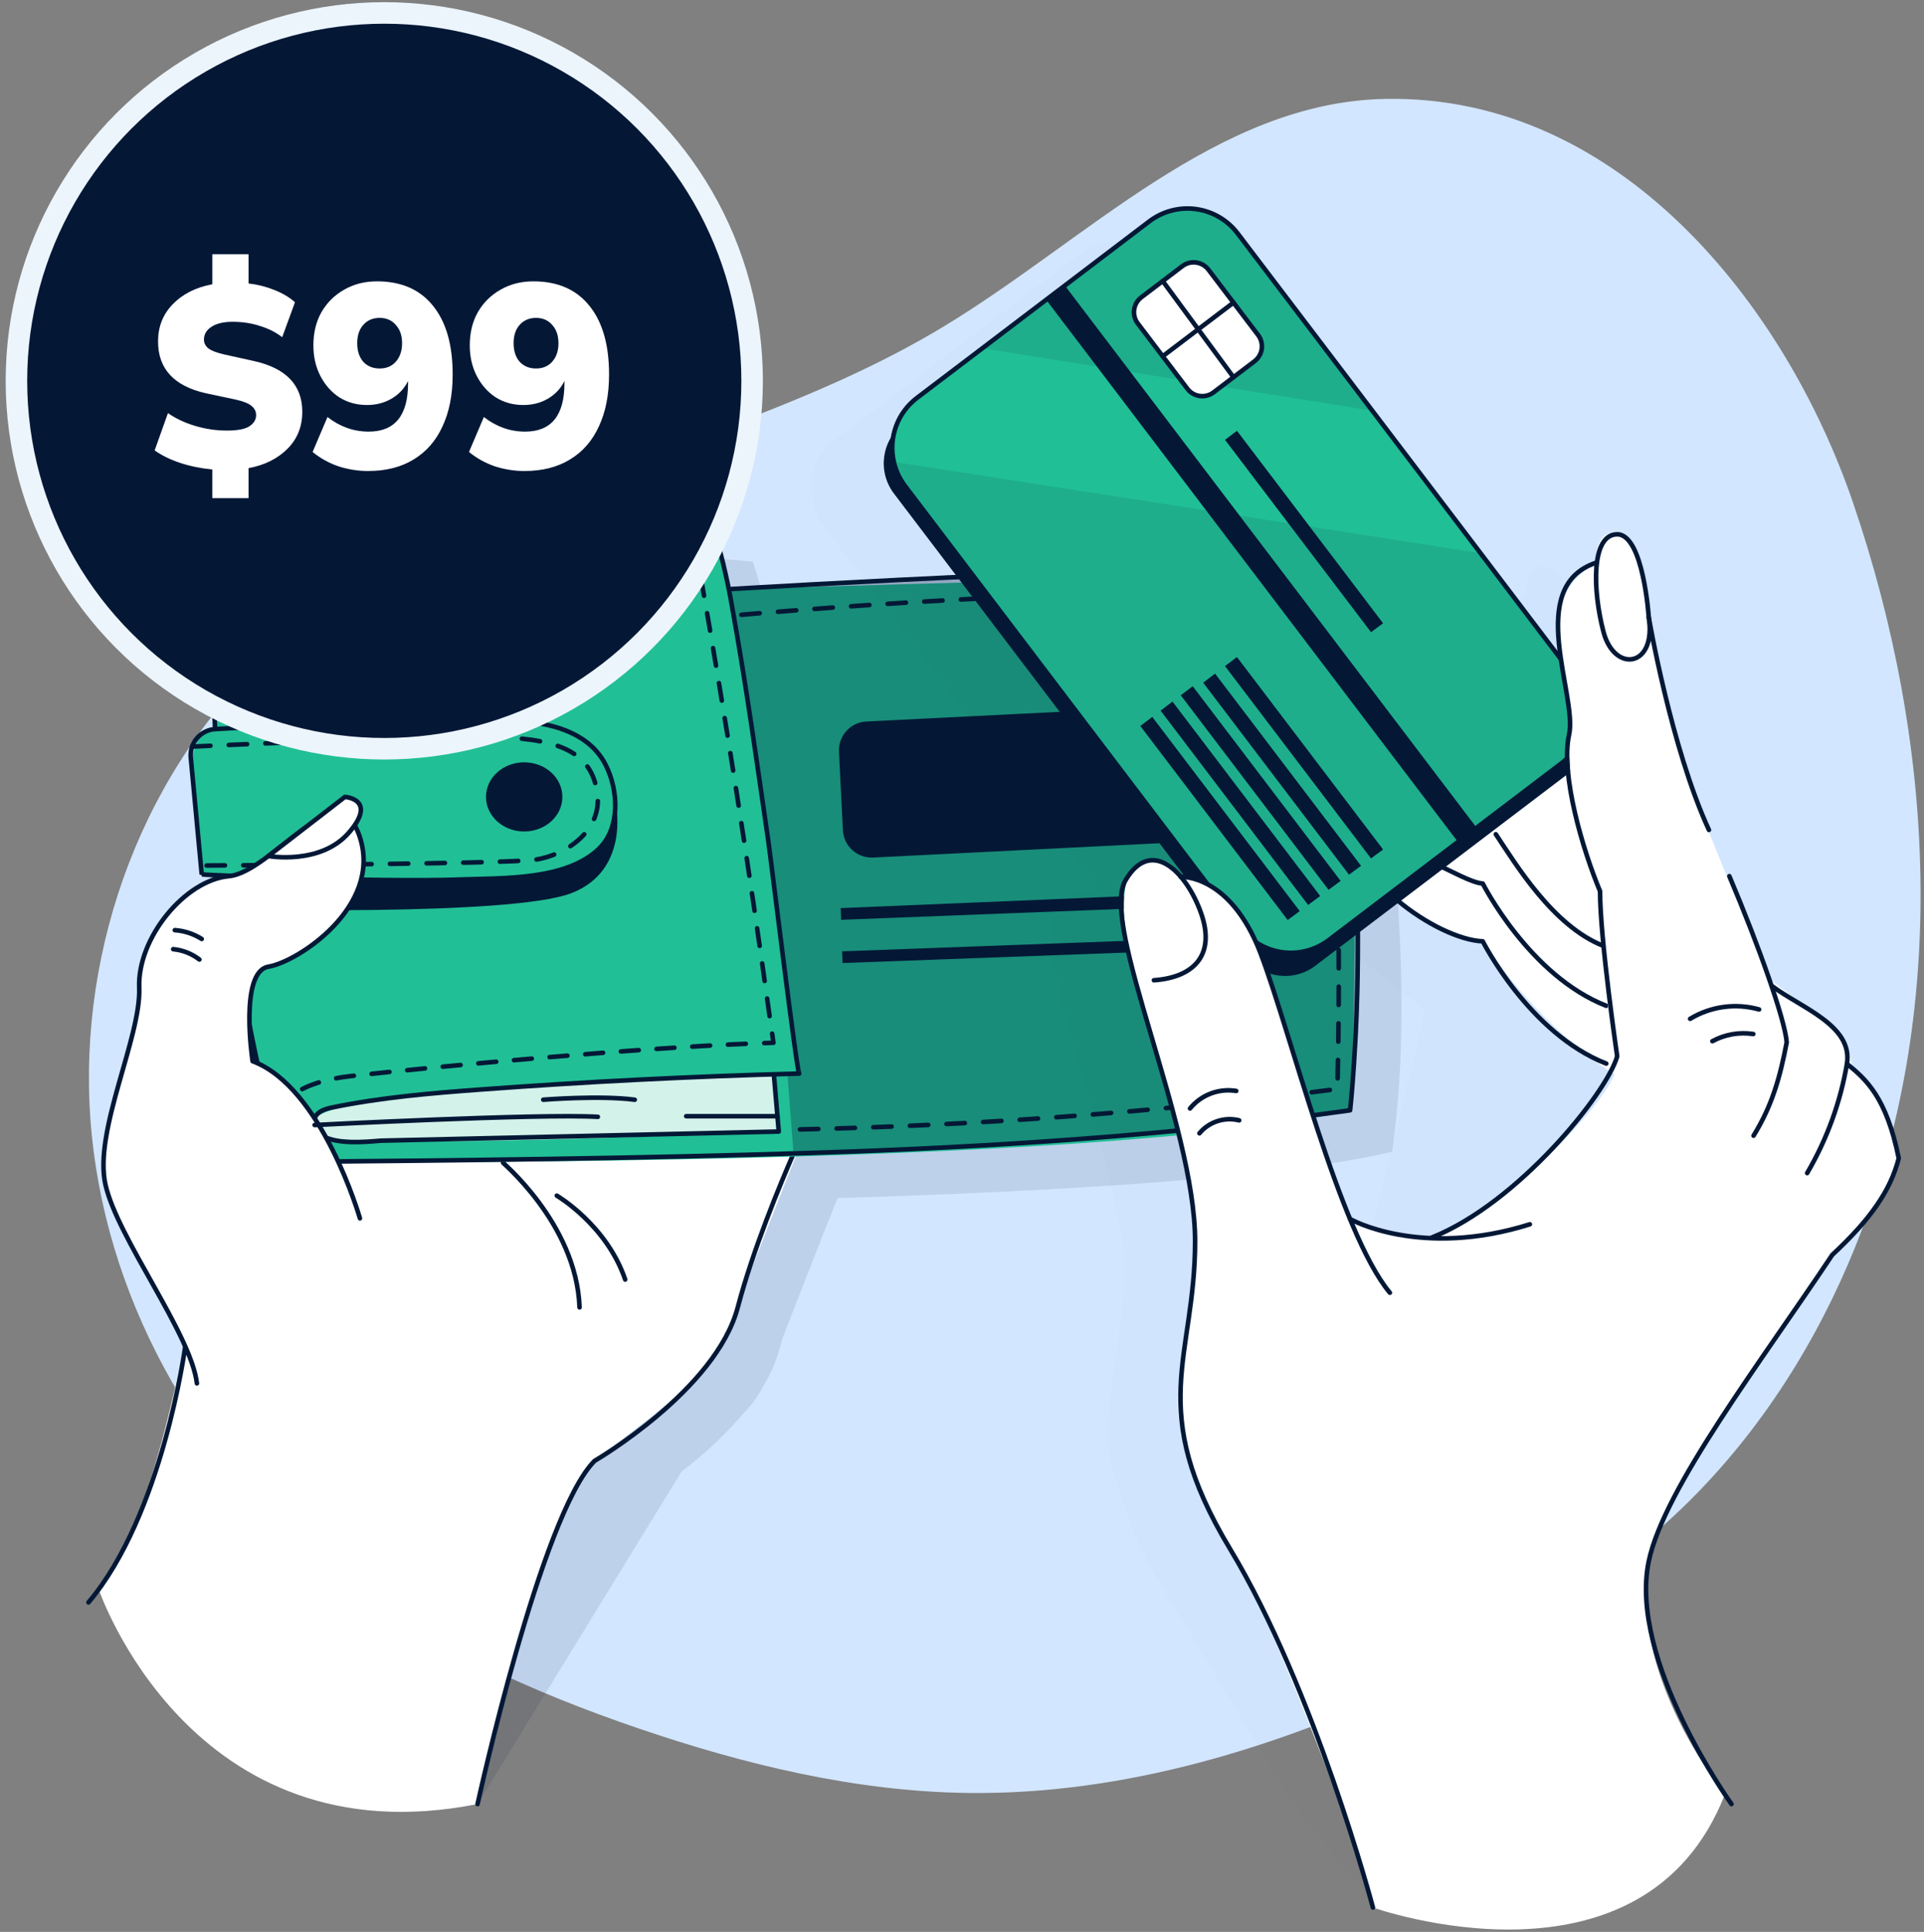
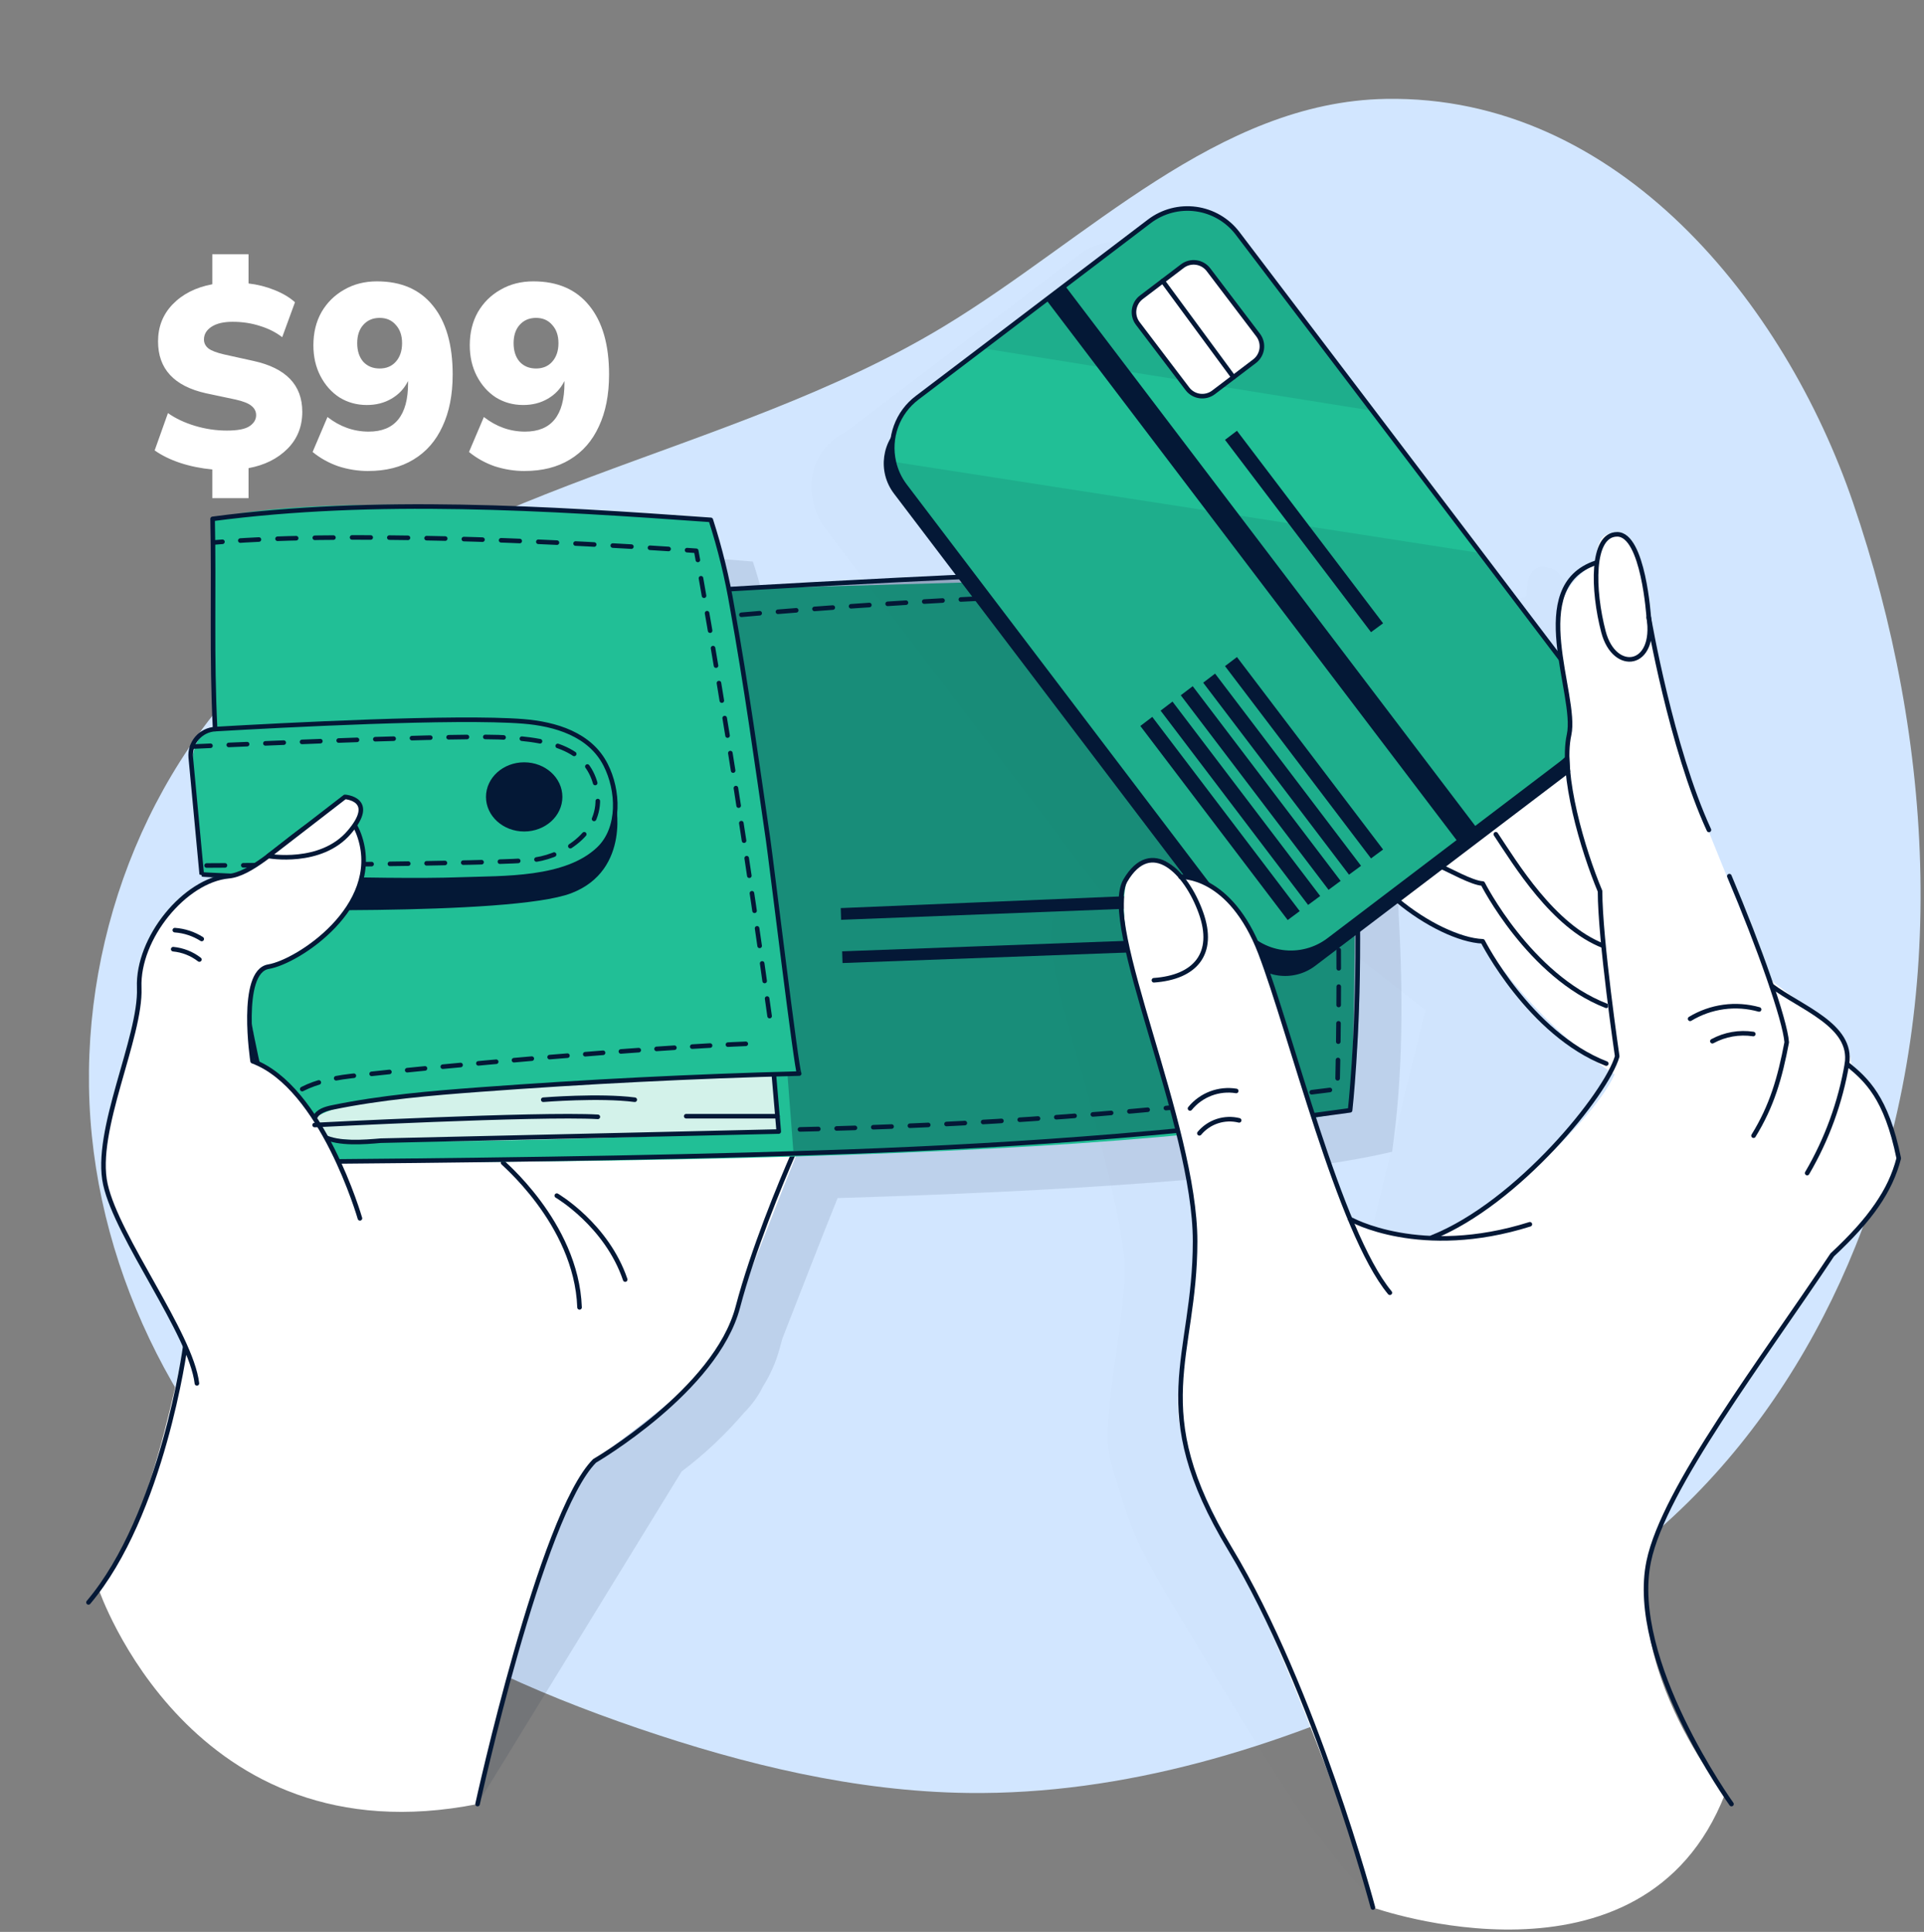
<svg xmlns="http://www.w3.org/2000/svg" fill="none" height="255" viewBox="0 0 254 255" width="254">
  <rect x="0" y="0" width="254" height="255" fill="#808080" stroke="none" />
  <path d="m182.958 13.055c-22.234.381-39.375 18.561-58.408 30.061-28.738 17.365-65.649 20.893-89.924 44.093-16.616 15.903-24.819 39.846-22.499 62.72 2.319 22.874 14.883 44.316 33.051 58.413 11.585 8.982 25.181 15.04 39.055 19.782 14.061 4.795 28.702 8.353 43.561 8.54 20.59.26 40.819-5.967 59.446-14.756 12.956-6.106 25.447-13.572 35.637-23.64 9.627-9.508 17.008-21.189 22.064-33.74 12.497-31.022 10.51-66.58-.326-98.224-8.964-26.172-30.877-53.781-61.657-53.249z" fill="#d2e6ff" />
  <path d="m184.645 120.746c-.157-4.548-.453-9.398-.942-14.417-.659-10.027-1.915-19.389-4.192-25.278-12.539-2.567-77.682 2.217-77.73 2.217l-.405-1.812-.163-.719-.29-1.262-.078-.29c-.423-1.703-.9-3.389-1.456-5.062 0 0-49.384-4.409-65.764-.133v.429l.048 4.041c.048 7.822-.133 15.161.272 23.218v.06c-.078-.007-.157-.007-.235 0-.636.084-1.236.343-1.734.747-.498.404-.874.938-1.087 1.543-.163.469-.222.967-.175 1.461l.217 2.543v.121c.604 6.414 1.208 12.769 1.208 12.769s.314.03.828.054l2.712.193c-5.774.532-12.08 8.154-11.802 14.708.278 6.553-6.04 18.893-4.464 25.972 1.208 5.533 7.423 14.43 10.449 21.189l-.236 1.341-13.512 27.132c.906-1.329 9.06 34.126 46.931 26.618l26.945-43.899c3.005-2.267 5.756-4.853 8.202-7.713 1.033-1.026 1.892-2.214 2.543-3.516.962-1.537 1.697-3.205 2.181-4.952.12-.459.247-.912.38-1.378 2.199-5.599 5.134-13.239 7.285-18.53 28.388-.846 58.196-2.58 73.163-6.101h.03c1.45-9.845 1.48-20.893.87-31.294zm-145.789 24.807c-.234-1.636-.376-3.283-.423-4.935.332 1.74.695 3.473 1.075 5.213-.217-.097-.435-.193-.652-.278z" fill="#041836" opacity=".1" />
  <path d="m13.028 209.777s12.129 35.86 50.018 28.352c0 0 8.408-39.472 15.45-45.301 4.542-3.744 14.575-10.461 16.719-15.323s10.758-27.954 12.425-30.732-18.072-34.749-18.072-34.749l-41.58 21.455-23.133 41.072s-4.439 26.577-11.826 35.226z" fill="#fff" />
  <path d="m24.45 177.753s-2.966 22.173-12.769 33.758" stroke="#041836" stroke-linecap="round" stroke-linejoin="round" stroke-width=".604" />
  <path d="m63.046 238.129s8.36-38.191 15.45-45.3c0 0 16.018-9.314 18.905-20.277 1.999-7.592 5.635-16.344 7.375-20.319" stroke="#041836" stroke-linecap="round" stroke-linejoin="round" stroke-width=".604" />
  <path d="m66.416 153.459c-.604-.386 9.694 7.852 10.093 19.111" stroke="#041836" stroke-linecap="round" stroke-linejoin="round" stroke-width=".604" />
  <path d="m178.26 146.556c-33.389 7.852-140.927 6.819-140.927 6.819-.906-1.909-1.999-6.717-3.056-12.286-2.114-11.18-4.089-25.428-4.089-25.428l-3.558-.248s-.604-6.354-1.208-12.769c-.604-6.414 3.02-6.408 3.02-6.408l-.26-22.203-.066-5.545c16.381-4.276 65.764.133 65.764.133l1.54 5.351.858 3.793 77.724-2.193c7.127 18.428 4.258 70.983 4.258 70.983z" fill="#21bf96" />
-   <path d="m165.347 92.687-50.978 2.549c-2.098.105-3.714 1.891-3.609 3.989l.518 10.359c.105 2.098 1.891 3.714 3.989 3.609l50.978-2.549c2.098-.105 3.714-1.891 3.609-3.989l-.518-10.359c-.104-2.098-1.89-3.714-3.989-3.609z" fill="#041836" />
  <path d="m169.581 117.418.157 1.716-58.698 2.277-.048-1.546z" fill="#041836" />
  <path d="m169.871 123.404.048 1.546-58.691 2.168-.049-1.546z" fill="#041836" />
  <path d="m173.99 75.573s8.661 41.072 4.27 70.983c0 0-54.771 6.426-73.525 5.387l-.768-9.996 1.571-.241s-7.562-57.055-9.278-63.941c0 0 65.227-4.766 77.73-2.192z" fill="#041836" opacity=".3" />
  <path d="m102.161 141.802.647 7.556s-55.207 2.416-60.063.659c-4.856-1.758.26-4.561 13.101-5.569 12.841-1.009 46.315-2.646 46.315-2.646z" fill="#fff" opacity=".8" />
  <path d="m69.201 109.754c2.785 0 5.043-2.045 5.043-4.567s-2.258-4.566-5.043-4.566c-2.785 0-5.043 2.044-5.043 4.566s2.258 4.567 5.043 4.567z" fill="#041836" />
  <path d="m30.188 115.655c1.138 12.777 3.529 25.411 7.139 37.72 23.417-.199 46.829-.459 70.24-1.208 23.412-.749 47.469-2.331 70.669-5.611 0 0 4.156-36.7-4.27-70.983-9.314-1.939-77.47 2.18-77.47 2.18" stroke="#041836" stroke-linecap="round" stroke-linejoin="round" stroke-width=".604" />
  <path d="m102.161 141.802.647 7.556-52.549 1.208c-2.168.187-5.545.471-7.538-.549-.906-.465-1.558-1.601-1.129-2.531.387-.834 1.401-1.13 2.307-1.311 6.427-1.323 12.986-1.878 19.527-2.362 14.005-1.038 28.032-1.741 42.081-2.108-.296 0-3.721-28.261-4.102-30.87-1.485-10.208-2.899-20.458-4.735-30.611-.663-3.931-1.609-7.809-2.833-11.603-21.648-1.546-44.256-2.978-65.77-.133.199 9.586-.157 18.12.332 27.748" stroke="#041836" stroke-linecap="round" stroke-linejoin="round" stroke-width=".604" />
  <path d="m36.524 150.53c-.129-.391-.206-.797-.23-1.208" stroke="#041836" stroke-linecap="round" stroke-linejoin="round" stroke-width=".604" />
  <path d="m36.645 147.033c.803-2.011 3.213-4.283 9.767-5.007 11.953-1.329 38.01-3.721 53.297-4.301" stroke="#041836" stroke-dasharray="2.36 2.36" stroke-linecap="round" stroke-linejoin="round" stroke-width=".604" />
-   <path d="m100.893 137.683 1.208-.042-.163-1.208" stroke="#041836" stroke-linecap="round" stroke-linejoin="round" stroke-width=".604" />
  <path d="m101.6 134.119c-2.748-19.769-5.793-39.393-9.278-59.054" stroke="#041836" stroke-dasharray="2.34 2.34" stroke-linecap="round" stroke-linejoin="round" stroke-width=".604" />
  <path d="m92.129 73.912-.217-1.208-1.208-.085" stroke="#041836" stroke-linecap="round" stroke-linejoin="round" stroke-width=".604" />
  <path d="m88.263 72.462c-10.045-.67-38.608-2.344-57.665-1.039" stroke="#041836" stroke-dasharray="2.46 2.46" stroke-linecap="round" stroke-linejoin="round" stroke-width=".604" />
  <path d="m29.366 71.514-1.208.097" stroke="#041836" stroke-linecap="round" stroke-linejoin="round" stroke-width=".604" />
  <path d="m26.631 115.413-1.444-15.402c-.044-.463.006-.929.147-1.372s.369-.853.672-1.205c.303-.352.674-.64 1.09-.846s.87-.326 1.334-.352c8.879-.513 31.843-1.722 40.656-1.015 4.228.338 8.825 1.697 10.872 5.744 1.703 3.334 1.957 8.336-.9 11.078-4.349 4.167-12.6 3.847-18.205 4.047-10.437.398-34.217-.586-34.223-.677z" stroke="#041836" stroke-linecap="round" stroke-linejoin="round" stroke-width=".604" />
  <path d="m81.233 105.997c0-.429 2.199 8.849-5.835 11.911s-45.21 2.096-45.21 2.096v-4.349s26.299.556 30.677.435c4.379-.121 19.896 1.335 20.367-10.093z" fill="#041836" />
  <path d="m73.507 157.82s6.572 3.848 9.03 11.078" stroke="#041836" stroke-linecap="round" stroke-linejoin="round" stroke-width=".604" />
  <path d="m25.368 98.549s32.23-1.516 40.432-1.244c8.203.272 12.219 2.078 13.034 7.218.815 5.14-4.156 8.341-8.118 8.945-3.962.604-44.093.779-44.093.779" stroke="#041836" stroke-dasharray="2.42 2.42" stroke-linecap="round" stroke-linejoin="round" stroke-width=".604" />
  <path d="m47.517 160.816s-4.989-17.329-14.17-20.741c0 0-1.812-11.827 2.102-12.479 3.914-.652 14.967-7.937 12.08-17.027-2.887-9.09-11.555 4.56-17.329 5.086-5.774.525-12.08 8.154-11.82 14.713.26 6.56-6.04 18.9-4.464 25.973 1.576 7.072 11.295 19.69 12.08 26.256" fill="#fff" />
  <path d="m47.517 160.816s-4.989-17.329-14.17-20.741c0 0-1.812-11.827 2.102-12.479 3.914-.652 14.967-7.937 12.08-17.027-2.887-9.09-11.555 4.56-17.329 5.086-5.774.525-12.08 8.154-11.82 14.713.26 6.56-6.04 18.9-4.464 25.973 1.576 7.072 11.295 19.69 12.08 26.256" stroke="#041836" stroke-linecap="round" stroke-linejoin="round" stroke-width=".604" />
  <path d="m35.431 112.991s6.916 1.257 10.673-3.135c3.757-4.391-.568-4.668-.568-4.668z" fill="#fff" stroke="#041836" stroke-linecap="round" stroke-linejoin="round" stroke-width=".604" />
  <path d="m23.079 122.776c1.262.087 2.483.488 3.552 1.166" stroke="#041836" stroke-linecap="round" stroke-linejoin="round" stroke-width=".604" />
  <path d="m22.867 125.289c1.258.119 2.455.593 3.455 1.365" stroke="#041836" stroke-linecap="round" stroke-linejoin="round" stroke-width=".604" />
  <path d="m41.537 148.5s29.596-1.528 37.388-1.081" stroke="#041836" stroke-linecap="round" stroke-linejoin="round" stroke-width=".604" />
  <path d="m71.719 145.161s7.447-.604 12.08 0" stroke="#041836" stroke-linecap="round" stroke-linejoin="round" stroke-width=".604" />
  <path d="m90.589 147.335h12.056" stroke="#041836" stroke-linecap="round" stroke-linejoin="round" stroke-width=".604" />
  <path d="m97.879 81.148s52.929-4.729 74.196-2.029c0 0 5.738 10.552 4.488 64.629-23.903 3.064-47.952 4.852-72.046 5.358" stroke="#041836" stroke-dasharray="2.42 2.42" stroke-linecap="round" stroke-linejoin="round" stroke-width=".604" />
  <g fill="#041836" opacity=".1">
    <path d="m241.161 155.984c-1.504-6.397-3.708-8.801-5.919-10.649 0 0-.048-3.624-2.881-5.69-.757-.666-1.565-1.272-2.416-1.812-2.658-1.993-5.587-4.228-5.587-4.228-1.377-3.986-3.244-8.812-5.261-13.56l.103 1.081c-2.066-5.043-4.09-10.062-4.657-11.729v-.037c.604 1.607 1.208 3.159 1.872 4.591l-7.562-26.727c-.181-1.075-.369-2.132-.556-3.153-.362-3.02-1.347-8.71-3.72-9.114-.089-.006-.178-.006-.266 0 0 0-2.797-1.208-2.797 3.751-3.328 1.111-4.614 3.624-4.935 6.578-.173.937-.193 1.895-.06 2.839.06 1.093.187 2.211.356 3.322l-10.715-14.085-1.032-1.341-13.216-17.395-17.764-23.435c-.661-.87-1.487-1.601-2.43-2.152-.944-.551-1.987-.91-3.07-1.058-1.082-.147-2.183-.08-3.24.198-1.056.278-2.048.762-2.917 1.423l-22.053 16.749-8.607 6.535c-6.602 3.437-4.88 10.226-3.05 12.636l38.457 50.622c-.2-.025-.402-.035-.604-.03 0 0-1.099-2.591-3.817-2.181-.579.027-1.139.213-1.619.538-.438.23-.811.569-1.081.984-.301.364-.572.752-.809 1.16-1.384 2.368-.103 8.16 1.896 15.233.127.459.254.9.375 1.311v.066l.513 1.77c1.957 6.789 5.617 20.119 6.294 26.655.048.604.078 1.25.09 1.854.043 7.526-3.298 20.126-1.86 25.332.187.683.381 1.335.574 1.981 1.069 3.479 2.023 6.771 3.702 10.039 2.042 3.986 4.476 7.81 6.753 11.669 4.18 7.091 8.505 14.098 12.974 21.02 2.06 3.177 4.47 6.076 6.801 9.06 1.069 1.371 3.401 3.431 3.806 5.188 0 0 20.675 1.71 32.248-5.641l-1.088-16.453 7.762-44.606c2.217-3.365 9.06-9.936 10.425-12.014.707-1.033 1.395-2.06 2.066-3.062 5.104-4.766 7.658-8.456 8.782-12.751.024.012-.054-.477-.26-1.28zm-71.575 9.742-.102-.193c2.112.956 4.349 1.607 6.644 1.933-2.41-.278-5.134-.665-6.542-1.74zm8.722 2 1.112.078c-.372-.001-.743-.027-1.112-.078zm-8.939-2.453-1.389-2.754c-1.933-5.545-6.3-18.615-6.318-18.67-.855-3.766-1.998-7.462-3.419-11.053 1.028.362 2.129.463 3.206.295 1.076-.169 2.094-.602 2.961-1.262l10.57-8.027c1.093.659 2.211 1.251 3.304 1.77l9.9 7.737-7.852 32.272zm40.07-74.329c.821 3.853 2.12 9.399 3.841 14.768-1.671-4.813-2.959-9.751-3.853-14.768z" opacity=".1" />
-     <path d="m164.567 246.017.06.29s-.018-.109-.06-.29z" opacity=".1" />
  </g>
  <path d="m201.26 92.128c.604-.399 9.459-5.219 13.893 9.236 4.433 14.453 9.634 39.049 9.634 39.049l-10.534 2.047s-9.761-5.194-18.507-18.205c0 0-12.261-3.177-17.601-10.727-4.832-6.861 10.075-32.054 10.075-32.054z" fill="#fff" />
  <path d="m197.473 110.116c2.61 3.914 7.55 12.146 14.219 14.744" stroke="#041836" stroke-linecap="round" stroke-linejoin="round" stroke-width=".604" />
  <path d="m190.092 114.326c1.208.489 4.228 2.228 5.654 2.295 0 0 6.154 12.183 16.308 16.139" stroke="#041836" stroke-linecap="round" stroke-linejoin="round" stroke-width=".604" />
  <path d="m184.445 118.813c3.775 3.159 8.275 5.316 11.301 5.437 0 0 6.155 12.182 16.308 16.139" stroke="#041836" stroke-linecap="round" stroke-linejoin="round" stroke-width=".604" />
  <path d="m152.675 30.533-33.399 25.37c-2.901 2.203-3.466 6.341-1.263 9.242l46.389 61.071c2.203 2.9 6.341 3.466 9.241 1.262l33.4-25.37c2.901-2.203 3.466-6.341 1.263-9.241l-46.389-61.07c-2.203-2.901-6.341-3.466-9.242-1.263z" fill="#041836" />
  <path d="m206.093 100.784-30.648 23.285c-.869.662-1.861 1.147-2.918 1.425-1.057.279-2.158.346-3.241.198-1.083-.149-2.127-.509-3.07-1.061s-1.768-1.285-2.428-2.157l-44.304-58.323c-.722-.942-1.229-2.03-1.486-3.189-.357-1.556-.257-3.182.289-4.682.545-1.5 1.513-2.811 2.786-3.774l8.613-6.535 22.046-16.755c.87-.661 1.862-1.144 2.919-1.422 1.056-.278 2.158-.344 3.24-.196 1.083.148 2.125.508 3.069 1.059.943.551 1.769 1.283 2.429 2.153l17.776 23.399 13.216 17.395 13.288 17.516c.663.869 1.148 1.86 1.428 2.917.279 1.057.348 2.158.202 3.241-.147 1.083-.505 2.127-1.055 3.071-.551.945-1.281 1.771-2.151 2.433z" fill="#21bf96" />
  <path d="m181.141 54.209-51.473-8.245 22.064-16.749c.87-.661 1.862-1.144 2.919-1.422 1.056-.278 2.157-.344 3.24-.196 1.083.148 2.125.508 3.069 1.059.943.551 1.769 1.283 2.429 2.153z" fill="#041836" opacity=".1" />
  <path d="m206.093 100.784-30.648 23.285c-.869.662-1.861 1.147-2.918 1.425-1.057.279-2.158.346-3.241.198-1.083-.149-2.127-.509-3.07-1.061s-1.768-1.285-2.428-2.157l-44.304-58.323c-.722-.942-1.229-2.03-1.486-3.189l77.398 12.038 12.273 16.157c1.328 1.753 1.907 3.96 1.612 6.139-.296 2.179-1.442 4.152-3.188 5.488z" fill="#041836" opacity=".1" />
  <path d="m156.088 35.131-5.411 4.11c-1.084.823-1.295 2.369-.472 3.453l6.551 8.624c.823 1.084 2.369 1.295 3.453.472l5.411-4.11c1.084-.823 1.295-2.369.472-3.453l-6.551-8.624c-.823-1.084-2.369-1.295-3.453-.472z" fill="#fff" stroke="#041836" stroke-linecap="round" stroke-linejoin="round" stroke-width=".604" />
  <path d="m153.496 37.098 9.338 12.69" stroke="#041836" stroke-linecap="round" stroke-linejoin="round" stroke-width=".604" />
-   <path d="m153.496 47.027 9.338-7.079" stroke="#041836" stroke-linecap="round" stroke-linejoin="round" stroke-width=".604" />
  <path d="m171.586 120.263-1.589 1.178-19.455-25.616 1.577-1.196z" fill="#041836" />
  <path d="m174.286 118.27-1.595 1.178-19.473-25.647 1.57-1.196z" fill="#041836" />
  <path d="m176.985 116.277-1.594 1.177-19.51-25.682 1.577-1.196z" fill="#041836" />
  <path d="m179.679 114.283-1.588 1.172-19.25-25.344 1.57-1.196z" fill="#041836" />
  <path d="m182.591 112.133-1.595 1.172-19.274-25.381 1.577-1.196z" fill="#041836" />
  <path d="m182.591 82.271-1.595 1.172-19.274-25.386 1.577-1.196z" fill="#041836" />
  <path d="m140.608 37.73-2.468 1.874 54.328 71.522 2.467-1.875z" fill="#041836" />
  <path d="m206.093 100.784-30.648 23.285c-.869.662-1.861 1.147-2.918 1.425-1.057.279-2.158.346-3.241.198-1.083-.149-2.127-.509-3.07-1.061s-1.768-1.285-2.428-2.157l-44.304-58.323c-.722-.942-1.229-2.03-1.486-3.189-.357-1.556-.257-3.182.289-4.682.545-1.5 1.513-2.811 2.786-3.774l8.613-6.535 22.046-16.755c.87-.661 1.862-1.144 2.919-1.422 1.056-.278 2.158-.344 3.24-.196 1.083.148 2.125.508 3.069 1.059.943.551 1.769 1.283 2.429 2.153l17.776 23.399 13.216 17.395 13.288 17.516c.663.869 1.148 1.86 1.428 2.917.279 1.057.348 2.158.202 3.241-.147 1.083-.505 2.127-1.055 3.071-.551.945-1.281 1.771-2.151 2.433z" stroke="#041836" stroke-linecap="round" stroke-linejoin="round" stroke-width=".604" />
  <path d="m181.25 251.786s35.672 12.684 46.466-14.943c0 0-16.882-20.536-7.665-37.316 5.799-10.57 21.835-33.903 21.835-33.903s6.698-6.36 8.782-12.75c0 0-1.147-7.122-6.197-11.941 0 0-.054-3.625-2.887-5.69-2.833-2.066-8.027-6.04-8.027-6.04s-8.541-20.488-9.809-24.191c-1.269-3.702-3.818-10.703-5.092-18.434-1.275-7.731-2.452-16.055-5.158-16.03 0 0-2.791-1.208-2.791 3.751 0 0-5.859 3.02-4.995 9.41s1.661 9.694 1.432 13.288c-.23 3.594.924 16.073 3.811 19.987 0 0 .966 17.516 2.416 22.076.048.139.09.266.133.381 1.522 3.859-13.687 18.724-21.92 22.747 0 0-.863 1.606-4.059 1.165-3.195-.441-8.601-.646-9.531-3.02s-7.121-20.892-7.121-20.892-5.007-23.738-15.01-23.732c0 0-1.516-3.624-5.436-1.643s-1.353 12.781.381 18.688c1.733 5.907 6.124 21.436 6.837 28.582.713 7.145-3.334 21.46-1.812 27.09 1.522 5.629 3.214 9.428 8.07 18.645s15.613 36.7 17.347 44.715z" fill="#fff" />
  <g stroke="#041836" stroke-linecap="round" stroke-linejoin="round" stroke-width=".604">
    <path d="m181.25 251.785s-7.635-28.738-18.857-47.324c-11.223-18.585-4.621-25.157-4.621-40.625 0-15.469-12.606-41.804-9.205-47.608 3.401-5.805 8.039-1.16 9.978 4.258s-.773 8.517-6.209 8.903" />
    <path d="m155.863 115.733s6.517-.399 10.522 10.02c4.005 10.42 10.419 36.845 17.099 44.884" />
    <path d="m178.212 160.876c.036.085 9.332 5.267 23.755.725" />
    <path d="m157.102 146.314c.724-.887 1.669-1.567 2.74-1.973s2.23-.524 3.36-.34" />
    <path d="m158.34 149.594c.626-.749 1.451-1.307 2.379-1.609s1.923-.337 2.87-.101" />
    <path d="m210.707 74.28c-9.483 3.159-2.416 17.48-3.563 22.705-1.148 5.225 1.812 15.227 4.089 20.651 0 6.36 2.265 21.792 2.265 21.792-1.402 4.911-13.095 19.383-24.457 23.913" />
    <path d="m217.665 81.492s-.706-10.963-4.167-10.963-3.25 7.387-1.812 12.871c1.437 5.484 7.03 4.699 5.979-1.909z" />
    <path d="m217.665 81.492s2.948 17.232 7.943 28.056" />
    <path d="m231.497 149.908c2.416-3.914 3.485-7.617 4.379-12.328-.224-2.954-3.624-12.594-7.574-21.932" />
    <path d="m233.877 130.114c3.92 2.948 10.739 5.213 9.954 10.299-.867 5.087-2.647 9.976-5.255 14.429" />
    <path d="m228.585 238.129s-13.656-18.959-10.92-32.054c2.011-9.634 14.943-26.48 24.221-40.433 5.11-4.765 7.665-8.456 8.782-12.75-1.637-8.064-4.295-10.413-6.849-12.479" />
    <path d="m232.228 133.243c-1.521-.427-3.114-.538-4.68-.325s-3.071.745-4.423 1.563" />
    <path d="m231.461 136.487c-1.855-.281-3.751.052-5.4.948" />
  </g>
-   <circle cx="50.731" cy="50.27" fill="#041836" r="48.562" stroke="#ecf5fc" stroke-width="2.84" />
  <path d="m28.026 65.753v-3.788c-1.492-.138-2.904-.425-4.235-.861-1.308-.436-2.433-.987-3.374-1.653l1.756-4.924c1.01.712 2.204 1.274 3.581 1.687s2.778.62 4.201.62c1.423 0 2.422-.195 2.996-.585.574-.39.861-.872.861-1.446 0-.482-.195-.884-.585-1.205-.39-.344-1.102-.631-2.135-.861l-3.891-.826c-4.224-.941-6.336-3.225-6.336-6.852 0-1.928.643-3.558 1.928-4.889 1.308-1.354 3.053-2.238 5.234-2.651v-3.96h4.786v3.857c1.194.138 2.33.425 3.409.861 1.102.436 2.009.976 2.72 1.618l-1.687 4.614c-.826-.643-1.802-1.136-2.927-1.481-1.125-.367-2.33-.551-3.615-.551-1.194 0-2.123.218-2.789.654-.666.436-.999.999-.999 1.687 0 .459.195.849.585 1.171.39.298 1.079.562 2.066.792l3.891.861c4.293.941 6.439 3.179 6.439 6.714 0 1.951-.654 3.581-1.963 4.889-1.308 1.308-3.019 2.158-5.13 2.548v3.96zm20.578-3.581c-1.331 0-2.64-.207-3.925-.62-1.263-.436-2.399-1.067-3.409-1.894l1.963-4.614c1.653 1.286 3.466 1.928 5.44 1.928 3.466 0 5.199-2.135 5.199-6.404v-.276c-.505 1.01-1.24 1.79-2.204 2.341-.941.551-2.02.826-3.237.826-1.331 0-2.537-.333-3.615-.999-1.056-.689-1.894-1.63-2.514-2.824s-.93-2.548-.93-4.063c0-1.653.356-3.111 1.067-4.373.735-1.263 1.733-2.25 2.996-2.961 1.262-.735 2.709-1.102 4.339-1.102 3.191 0 5.647 1.067 7.369 3.202 1.745 2.135 2.617 5.165 2.617 9.09 0 2.663-.448 4.947-1.343 6.852-.872 1.905-2.146 3.363-3.822 4.373-1.653 1.01-3.65 1.515-5.991 1.515zm1.515-13.532c.895 0 1.607-.298 2.135-.895.551-.62.826-1.435.826-2.445 0-1.01-.275-1.813-.826-2.41-.528-.62-1.24-.93-2.135-.93s-1.618.31-2.169.93c-.528.597-.792 1.4-.792 2.41 0 1.01.264 1.825.792 2.445.551.597 1.274.895 2.169.895zm19.131 13.532c-1.331 0-2.64-.207-3.925-.62-1.263-.436-2.399-1.067-3.409-1.894l1.963-4.614c1.653 1.286 3.466 1.928 5.44 1.928 3.466 0 5.199-2.135 5.199-6.404v-.276c-.505 1.01-1.24 1.79-2.204 2.341-.941.551-2.02.826-3.237.826-1.331 0-2.537-.333-3.615-.999-1.056-.689-1.894-1.63-2.514-2.824s-.93-2.548-.93-4.063c0-1.653.356-3.111 1.067-4.373.735-1.263 1.733-2.25 2.996-2.961 1.263-.735 2.709-1.102 4.339-1.102 3.191 0 5.647 1.067 7.369 3.202 1.745 2.135 2.617 5.165 2.617 9.09 0 2.663-.448 4.947-1.343 6.852-.872 1.905-2.146 3.363-3.822 4.373-1.653 1.01-3.65 1.515-5.991 1.515zm1.515-13.532c.895 0 1.607-.298 2.135-.895.551-.62.826-1.435.826-2.445 0-1.01-.276-1.813-.826-2.41-.528-.62-1.24-.93-2.135-.93s-1.618.31-2.169.93c-.528.597-.792 1.4-.792 2.41 0 1.01.264 1.825.792 2.445.551.597 1.274.895 2.169.895z" fill="#fff" />
</svg>